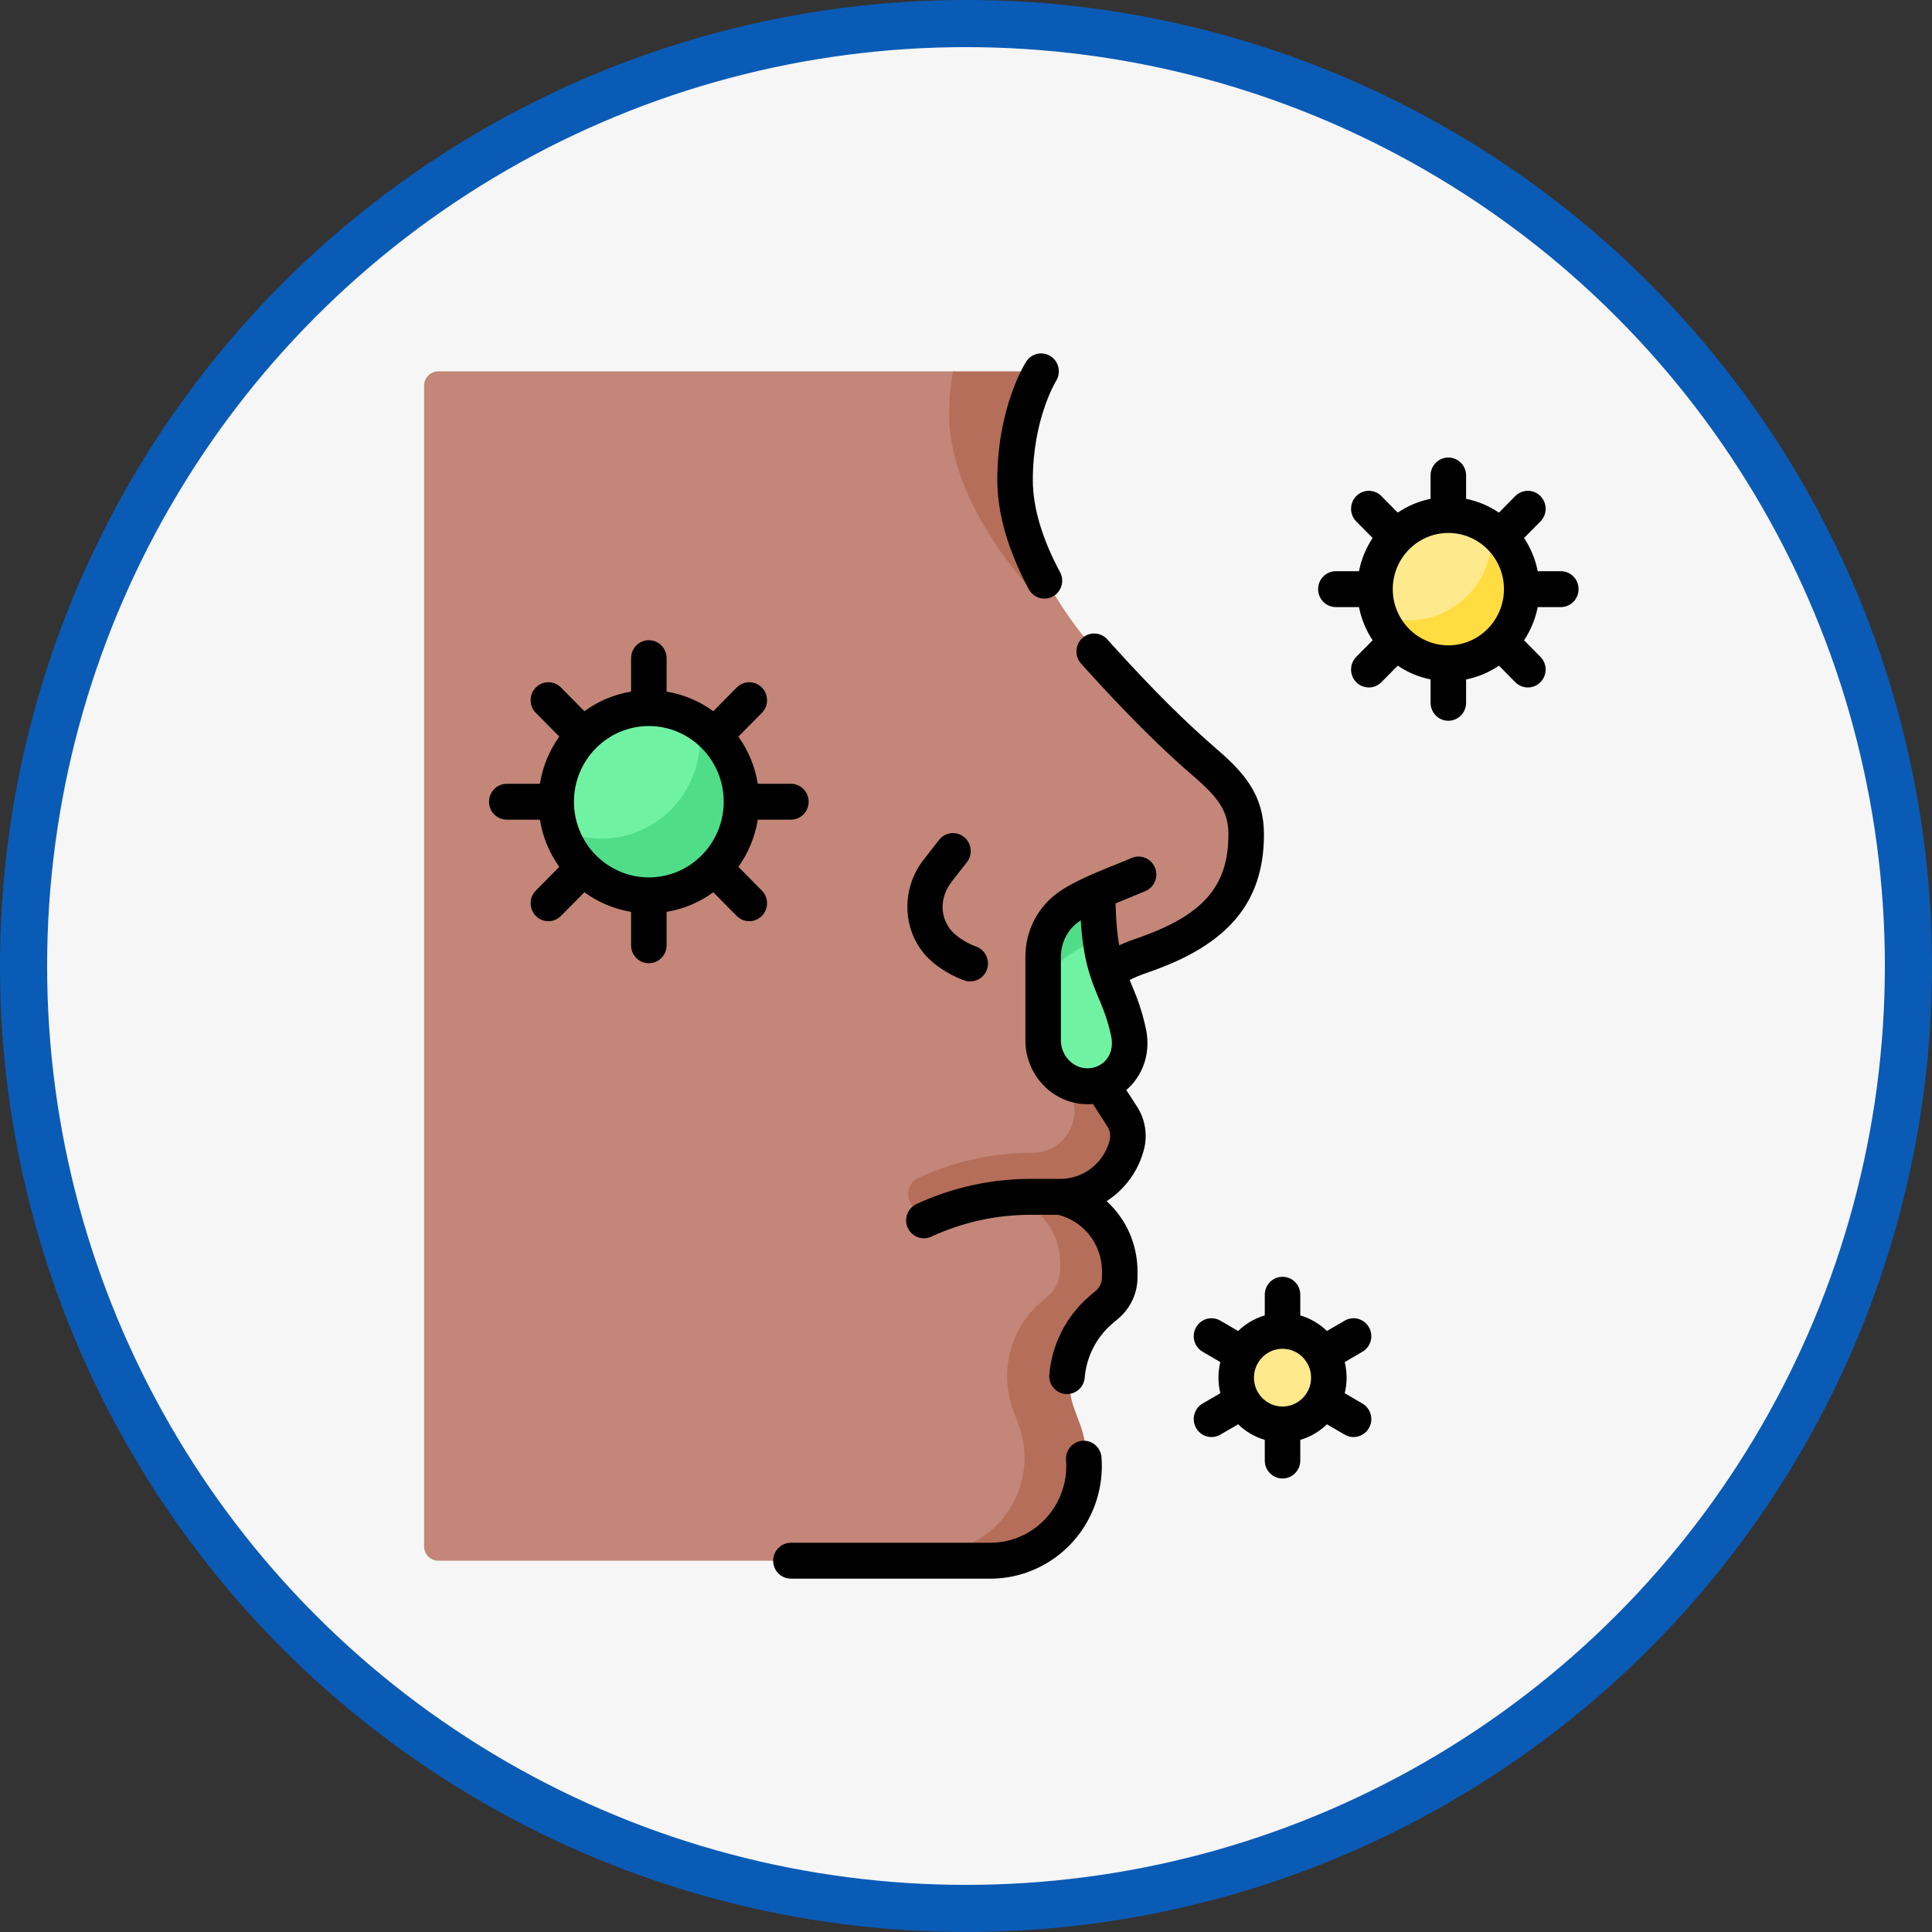
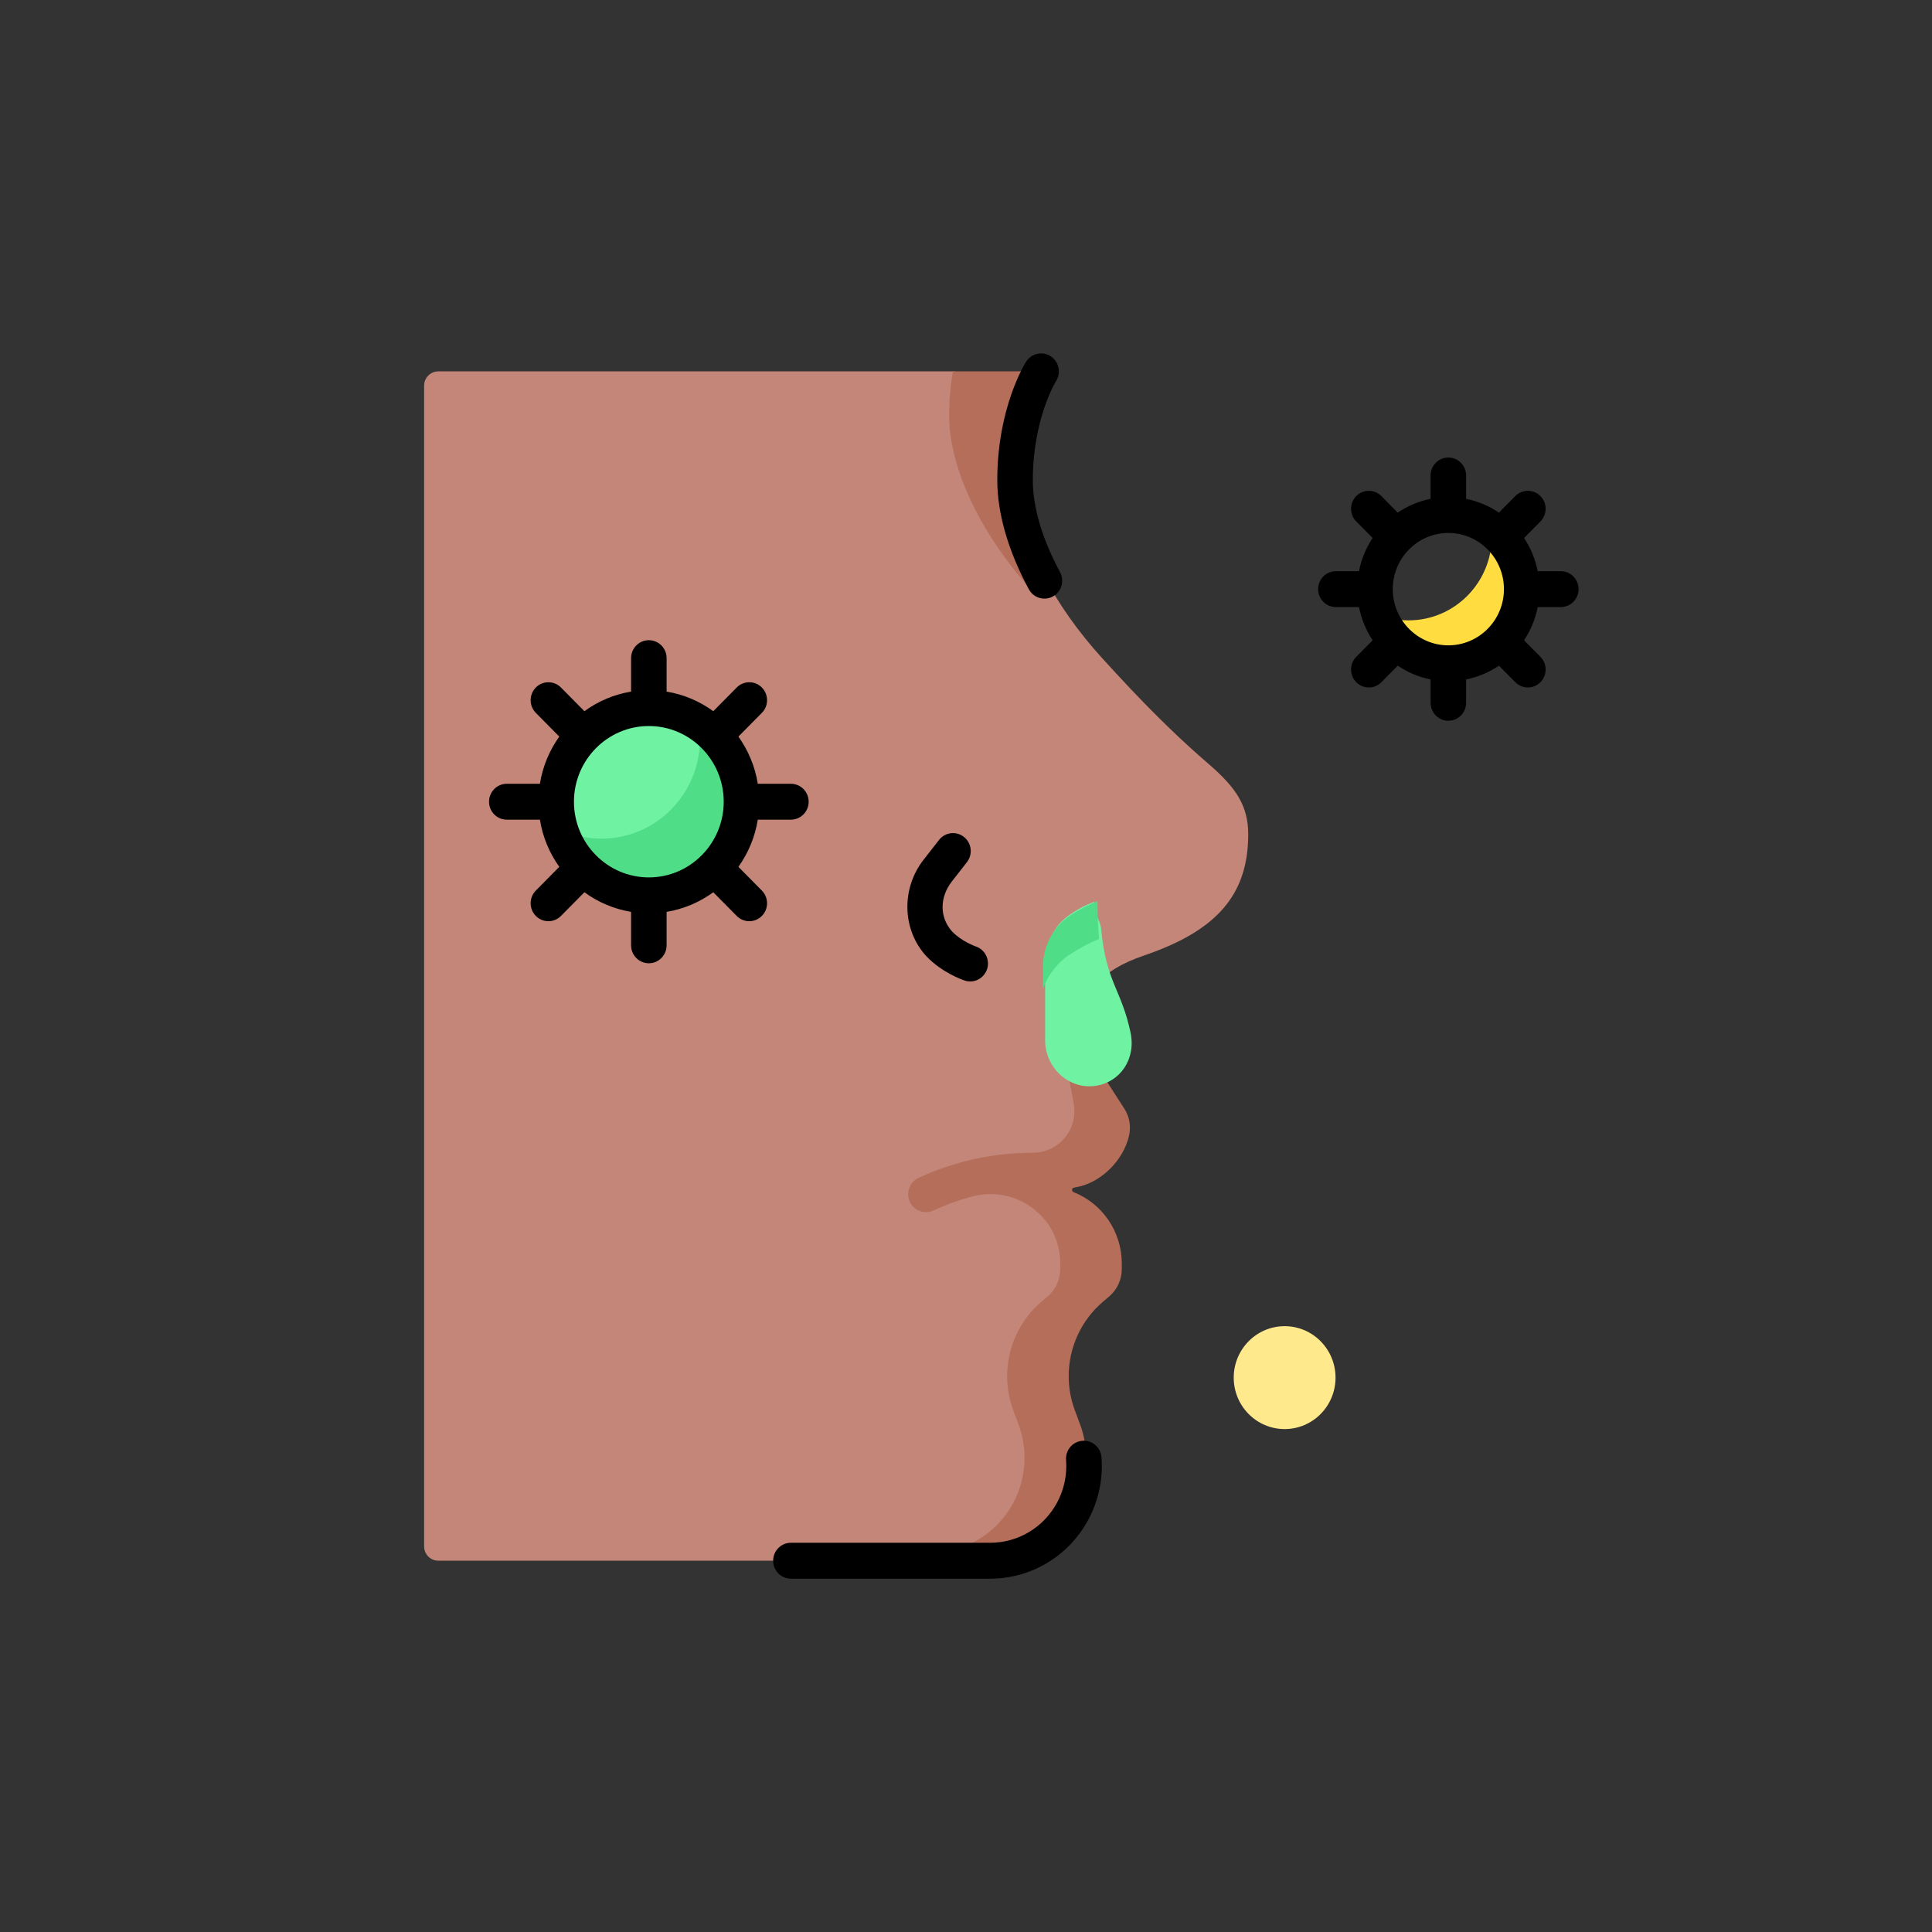
<svg xmlns="http://www.w3.org/2000/svg" width="82" height="82" viewBox="0 0 82 82" fill="none">
  <rect x="0" y="0" width="82" height="82" fill="#333333" stroke="none" />
-   <circle cx="41" cy="41" r="40" fill="#F6F6F6" stroke="#0A5BB6" stroke-width="2" />
  <path d="M52.978 35.415C52.978 38.017 51.597 39.517 48.558 40.554C44.726 41.862 46.538 44.139 46.765 45.023L46.61 45.874L47.348 47.327C47.576 47.681 47.646 48.113 47.543 48.522C47.291 49.526 46.05 50.223 45.116 50.462C44.759 50.547 44.37 50.653 44.208 50.654C45.681 50.983 47.178 52.409 47.178 53.933V54.169C47.178 54.619 46.981 55.045 46.639 55.335L46.379 55.556C45.918 55.948 45.538 56.452 45.274 57.01C45.009 57.567 44.861 58.181 44.861 58.789C44.861 59.283 44.972 59.961 45.144 60.423L45.37 61.033C45.616 61.696 45.82 62.276 45.82 62.859C45.82 63.239 45.733 63.621 45.513 64.027C44.814 65.316 43.718 66.044 42.265 66.044L40.027 66.241H18.603C18.27 66.241 18 65.968 18 65.632V16.371C18 16.035 18.27 15.762 18.603 15.762H40.447L42.837 15.987C43.266 15.987 43.556 16.426 43.395 16.828C43.08 17.609 42.742 18.756 42.742 20.456C42.742 21.742 43.243 23.188 44.156 24.704C44.218 24.632 44.275 24.558 44.328 24.479C44.922 25.618 45.741 26.792 46.779 27.934C47.181 28.377 47.571 28.798 47.954 29.204C47.981 29.232 48.007 29.259 48.033 29.287C49.105 30.417 50.14 31.428 51.311 32.437C52.488 33.453 52.978 34.222 52.978 35.415Z" fill="#C38678" />
  <path d="M44.326 24.479C43.559 23.008 43.167 21.594 43.167 20.383C43.167 18.683 43.549 17.385 43.865 16.603C44.026 16.201 43.736 15.762 43.307 15.762H40.445C40.349 16.314 40.285 16.94 40.285 17.634C40.285 19.747 41.477 22.476 43.779 25.055C43.996 24.89 44.179 24.696 44.326 24.479Z" fill="#B56E5A" />
  <path d="M45.856 50.35C45.758 50.373 45.667 50.391 45.585 50.406C45.484 50.423 45.472 50.562 45.567 50.599C46.785 51.079 47.612 52.272 47.612 53.626V53.862C47.612 54.312 47.415 54.74 47.074 55.029L46.814 55.249C46.353 55.641 45.989 56.126 45.741 56.664C45.493 57.204 45.359 57.797 45.359 58.405C45.359 58.9 45.446 59.39 45.618 59.853L45.844 60.462C46.014 60.919 46.098 61.397 46.098 61.875C46.098 62.543 45.933 63.208 45.608 63.808C44.91 65.096 43.572 65.897 42.118 65.897H39.505C40.96 65.897 42.297 65.096 42.995 63.808C43.32 63.208 43.485 62.543 43.485 61.875C43.485 61.397 43.401 60.919 43.232 60.462L43.005 59.853C42.834 59.39 42.746 58.9 42.746 58.405C42.746 57.797 42.88 57.204 43.128 56.664C43.376 56.126 43.74 55.641 44.201 55.249L44.462 55.029C44.802 54.74 44.999 54.312 44.999 53.862V53.626C44.999 53.575 44.998 53.523 44.996 53.472C44.908 51.594 43.081 50.306 41.281 50.779C40.712 50.928 40.154 51.128 39.611 51.379C39.51 51.425 39.403 51.448 39.298 51.448C39.013 51.448 38.74 51.282 38.613 51.002C38.44 50.62 38.607 50.168 38.985 49.993C40.519 49.285 42.152 48.927 43.839 48.927C44.858 48.927 45.681 48.053 45.595 47.026C45.59 46.974 45.585 46.922 45.579 46.868L44.766 42.532L46.219 43.211C46.368 43.814 46.679 44.345 46.765 44.679L46.774 45.586L47.717 47.048C47.945 47.4 48.015 47.834 47.911 48.242C47.66 49.247 46.791 50.109 45.856 50.35Z" fill="#B56E5A" />
-   <path d="M64.74 25.004C64.74 26.977 63.457 28.171 61.504 28.171C60.233 28.171 59.307 27.829 58.684 26.812C58.504 26.518 58.144 25.923 58.144 25.923C58.066 25.63 58.025 25.322 58.025 25.004C58.025 23.03 59.609 21.43 61.562 21.43C62.153 21.43 62.711 21.577 63.201 21.837C63.201 21.837 63.389 22.065 63.512 22.152C64.424 22.798 64.74 23.792 64.74 25.004Z" fill="#FFE98D" />
  <path d="M65.099 25.004C65.099 26.977 63.515 28.578 61.563 28.578C59.925 28.578 58.546 27.452 58.145 25.923C58.634 26.183 59.192 26.33 59.783 26.33C61.736 26.33 63.319 24.73 63.319 22.756C63.319 22.438 63.278 22.13 63.202 21.837C64.329 22.433 65.099 23.627 65.099 25.004Z" fill="#FFDD41" />
  <path d="M31.385 34.027C31.385 36.36 29.869 37.77 27.562 37.77C26.06 37.77 24.965 37.366 24.229 36.163C24.017 35.816 23.591 35.114 23.591 35.114C23.5 34.767 23.451 34.403 23.451 34.027C23.451 31.695 25.322 29.804 27.63 29.804C28.329 29.804 28.987 29.978 29.567 30.285C29.567 30.285 29.788 30.554 29.935 30.657C31.013 31.421 31.385 32.595 31.385 34.027Z" fill="#70F2A3" />
  <path d="M31.809 34.028C31.809 36.36 29.938 38.251 27.631 38.251C25.695 38.251 24.066 36.92 23.592 35.114C24.17 35.421 24.829 35.595 25.529 35.595C27.836 35.595 29.707 33.704 29.707 31.372C29.707 30.996 29.658 30.632 29.568 30.285C30.9 30.99 31.809 32.401 31.809 34.028Z" fill="#50DD88" />
  <path d="M54.524 60.654C55.717 60.654 56.684 59.677 56.684 58.471C56.684 57.265 55.717 56.287 54.524 56.287C53.331 56.287 52.363 57.265 52.363 58.471C52.363 59.677 53.331 60.654 54.524 60.654Z" fill="#FFE98D" />
  <path d="M46.496 46.087C45.361 46.249 44.359 45.316 44.359 44.158V41.557L44.519 40.588C44.519 39.704 44.811 39.198 45.549 38.724C45.906 38.493 46.043 38.437 46.439 38.273C46.439 38.904 46.697 38.989 46.738 39.438C46.944 41.689 47.598 41.988 47.985 43.83C48.221 44.956 47.537 45.938 46.496 46.087Z" fill="#70F2A3" />
  <path d="M46.646 39.85C46.225 40.029 45.822 40.243 45.439 40.49C44.89 40.843 44.483 41.367 44.268 41.97V41.021C44.268 40.137 44.712 39.313 45.449 38.838C45.807 38.608 46.186 38.41 46.582 38.246C46.582 38.876 46.605 39.402 46.646 39.85Z" fill="#50DD88" />
-   <path d="M53.646 35.415C53.646 33.84 52.907 32.887 51.715 31.858C50.296 30.633 49.002 29.347 47.249 27.419C47.166 27.328 47.085 27.237 47.005 27.145C46.73 26.83 46.253 26.8 45.941 27.078C45.63 27.357 45.6 27.838 45.875 28.154C45.962 28.252 46.049 28.351 46.139 28.45C47.936 30.426 49.268 31.749 50.736 33.017C51.798 33.933 52.138 34.516 52.138 35.415C52.138 37.634 51.043 38.873 48.231 39.832C47.971 39.921 47.728 40.017 47.502 40.12C47.42 39.661 47.365 39.096 47.348 38.343L48.609 37.822C48.995 37.663 49.179 37.218 49.022 36.829C48.864 36.439 48.424 36.252 48.039 36.412C47.155 36.792 45.911 37.222 45.051 37.783C44.093 38.399 43.521 39.456 43.521 40.609V44.158C43.521 44.948 43.86 45.698 44.45 46.217C44.93 46.638 45.538 46.866 46.159 46.866C46.234 46.866 46.31 46.862 46.386 46.855L47 47.808C47.112 47.981 47.147 48.196 47.096 48.397C46.904 49.155 46.32 49.753 45.573 49.959C45.388 50.01 45.197 50.036 45.006 50.036H43.753C42.067 50.036 40.434 50.394 38.9 51.102C38.521 51.277 38.354 51.729 38.527 52.111C38.654 52.392 38.927 52.557 39.213 52.557C39.318 52.557 39.424 52.535 39.526 52.488C40.862 51.872 42.284 51.559 43.753 51.559H44.91C46.01 51.837 46.773 52.818 46.773 53.971V54.206C46.773 54.432 46.675 54.644 46.504 54.79L46.243 55.011C45.264 55.842 44.642 57.057 44.536 58.344C44.502 58.764 44.81 59.132 45.225 59.167C45.246 59.169 45.267 59.169 45.288 59.169C45.676 59.169 46.006 58.869 46.038 58.471C46.111 57.585 46.539 56.749 47.213 56.177L47.473 55.956C47.986 55.521 48.28 54.883 48.28 54.206V53.971C48.28 52.79 47.784 51.72 46.967 50.981C47.743 50.483 48.321 49.7 48.556 48.776C48.712 48.162 48.605 47.506 48.263 46.975L47.804 46.264C47.966 46.125 48.112 45.964 48.237 45.783C48.655 45.181 48.797 44.431 48.637 43.671C48.46 42.828 48.226 42.267 48.02 41.773C47.995 41.712 47.969 41.652 47.945 41.592C48.17 41.48 48.426 41.374 48.713 41.276C52.124 40.111 53.646 38.304 53.646 35.415ZM45.028 44.158V40.609C45.028 39.979 45.34 39.403 45.861 39.068C45.864 39.066 45.867 39.064 45.87 39.062C45.976 40.794 46.308 41.591 46.631 42.365C46.829 42.839 47.016 43.287 47.163 43.988C47.235 44.329 47.178 44.657 47.003 44.91C46.842 45.141 46.595 45.291 46.306 45.333C45.993 45.377 45.685 45.283 45.439 45.067C45.178 44.838 45.028 44.507 45.028 44.158Z" fill="black" />
  <path d="M44.33 25.408C44.452 25.408 44.575 25.378 44.69 25.315C45.055 25.114 45.19 24.651 44.991 24.282C44.235 22.88 43.836 21.532 43.836 20.383C43.836 17.784 44.808 16.195 44.822 16.172C45.045 15.819 44.945 15.35 44.596 15.122C44.247 14.894 43.78 14.995 43.554 15.348C43.504 15.427 42.328 17.302 42.328 20.383C42.328 21.786 42.791 23.386 43.667 25.011C43.804 25.264 44.063 25.408 44.33 25.408Z" fill="black" />
  <path d="M39.323 40.591C39.993 41.29 40.852 41.587 40.948 41.618C41.025 41.644 41.103 41.656 41.181 41.656C41.496 41.656 41.79 41.453 41.895 41.132C42.025 40.734 41.81 40.304 41.417 40.171C41.411 40.169 40.827 39.967 40.412 39.538C39.876 38.944 39.87 38.091 40.4 37.412L41.039 36.593C41.297 36.263 41.241 35.784 40.914 35.523C40.588 35.263 40.114 35.319 39.856 35.649L39.217 36.468C38.249 37.684 38.272 39.456 39.323 40.591Z" fill="black" />
  <path d="M31.34 36.792C31.756 36.209 32.045 35.528 32.163 34.789H33.568C33.984 34.789 34.322 34.448 34.322 34.028C34.322 33.607 33.984 33.266 33.568 33.266H32.163C32.045 32.527 31.756 31.846 31.34 31.263L32.335 30.257C32.63 29.96 32.63 29.477 32.335 29.18C32.041 28.882 31.564 28.882 31.269 29.18L30.274 30.186C29.698 29.765 29.023 29.474 28.293 29.354V27.934C28.293 27.513 27.955 27.172 27.539 27.172C27.123 27.172 26.785 27.513 26.785 27.934V29.354C26.055 29.474 25.38 29.765 24.804 30.186L23.809 29.18C23.514 28.883 23.037 28.882 22.743 29.18C22.448 29.477 22.448 29.96 22.743 30.257L23.738 31.263C23.322 31.846 23.033 32.527 22.915 33.266H21.509C21.093 33.266 20.756 33.607 20.756 34.028C20.756 34.448 21.093 34.789 21.509 34.789H22.915C23.033 35.528 23.322 36.209 23.738 36.792L22.742 37.798C22.448 38.096 22.448 38.578 22.743 38.876C22.89 39.024 23.083 39.099 23.276 39.099C23.468 39.099 23.661 39.024 23.808 38.876L24.804 37.87C25.38 38.29 26.054 38.582 26.785 38.702V40.122C26.785 40.542 27.122 40.884 27.539 40.884C27.955 40.884 28.293 40.542 28.293 40.122V38.702C29.023 38.582 29.698 38.29 30.274 37.87L31.269 38.876C31.416 39.024 31.609 39.099 31.802 39.099C31.995 39.099 32.188 39.024 32.335 38.876C32.63 38.578 32.63 38.096 32.335 37.798L31.34 36.792ZM27.539 37.24C25.786 37.24 24.36 35.799 24.36 34.028C24.36 32.256 25.786 30.815 27.539 30.815C29.291 30.815 30.717 32.256 30.717 34.028C30.717 35.799 29.292 37.24 27.539 37.24Z" fill="black" />
  <path d="M66.246 24.243H65.265C65.164 23.731 64.964 23.254 64.686 22.834L65.38 22.132C65.675 21.835 65.675 21.352 65.38 21.055C65.086 20.758 64.609 20.758 64.314 21.055L63.62 21.757C63.205 21.476 62.733 21.274 62.226 21.172V20.181C62.226 19.76 61.889 19.419 61.472 19.419C61.056 19.419 60.718 19.76 60.718 20.181V21.172C60.211 21.274 59.74 21.476 59.325 21.757L58.63 21.055C58.336 20.758 57.858 20.758 57.564 21.055C57.27 21.353 57.27 21.835 57.564 22.132L58.259 22.834C57.98 23.254 57.78 23.731 57.68 24.243H56.699C56.283 24.243 55.945 24.584 55.945 25.005C55.945 25.426 56.283 25.767 56.699 25.767H57.68C57.78 26.279 57.98 26.756 58.259 27.176L57.564 27.878C57.27 28.175 57.27 28.658 57.564 28.955C57.711 29.104 57.904 29.178 58.097 29.178C58.29 29.178 58.483 29.104 58.63 28.955L59.325 28.253C59.74 28.534 60.212 28.736 60.719 28.838V29.829C60.719 30.25 61.056 30.591 61.472 30.591C61.889 30.591 62.226 30.25 62.226 29.829V28.838C62.733 28.736 63.205 28.534 63.62 28.253L64.314 28.955C64.462 29.104 64.655 29.178 64.847 29.178C65.04 29.178 65.233 29.104 65.38 28.955C65.675 28.658 65.675 28.175 65.38 27.878L64.686 27.176C64.964 26.756 65.164 26.279 65.265 25.767H66.246C66.662 25.767 66.999 25.426 66.999 25.005C66.999 24.584 66.662 24.243 66.246 24.243ZM61.472 27.39C60.171 27.39 59.113 26.32 59.113 25.005C59.113 23.69 60.171 22.62 61.472 22.62C62.773 22.62 63.832 23.69 63.832 25.005C63.832 26.32 62.773 27.39 61.472 27.39Z" fill="black" />
-   <path d="M58.102 56.332C57.894 55.967 57.433 55.842 57.072 56.053L56.319 56.492C56.005 56.187 55.618 55.956 55.188 55.831V54.953C55.188 54.532 54.851 54.191 54.434 54.191C54.018 54.191 53.681 54.532 53.681 54.953V55.831C53.251 55.956 52.864 56.187 52.55 56.492L51.797 56.053C51.436 55.842 50.975 55.967 50.767 56.332C50.559 56.696 50.682 57.162 51.043 57.372L51.795 57.811C51.743 58.023 51.715 58.244 51.715 58.472C51.715 58.699 51.743 58.921 51.795 59.132L51.043 59.571C50.682 59.781 50.559 60.247 50.767 60.612C50.907 60.856 51.16 60.993 51.42 60.993C51.548 60.993 51.678 60.96 51.797 60.89L52.55 60.451C52.864 60.757 53.251 60.987 53.681 61.112V61.99C53.681 62.411 54.018 62.752 54.434 62.752C54.851 62.752 55.188 62.411 55.188 61.99V61.112C55.618 60.987 56.005 60.757 56.319 60.451L57.072 60.89C57.191 60.96 57.321 60.993 57.448 60.993C57.709 60.993 57.962 60.856 58.102 60.612C58.31 60.247 58.186 59.781 57.826 59.571L57.074 59.132C57.126 58.921 57.154 58.699 57.154 58.472C57.154 58.244 57.126 58.023 57.074 57.811L57.826 57.372C58.186 57.162 58.31 56.696 58.102 56.332ZM54.434 59.697C53.766 59.697 53.222 59.147 53.222 58.472C53.222 57.796 53.766 57.246 54.434 57.246C55.103 57.246 55.647 57.796 55.647 58.472C55.647 59.147 55.103 59.697 54.434 59.697Z" fill="black" />
  <path d="M45.941 61.151C45.526 61.183 45.215 61.549 45.248 61.969C45.296 62.601 45.162 63.23 44.86 63.786C44.294 64.831 43.21 65.48 42.031 65.48H33.568C33.152 65.48 32.815 65.821 32.815 66.241C32.815 66.662 33.152 67.003 33.568 67.003H42.031C43.761 67.003 45.351 66.051 46.182 64.518C46.625 63.702 46.821 62.78 46.751 61.852C46.718 61.432 46.356 61.118 45.941 61.151Z" fill="black" />
</svg>